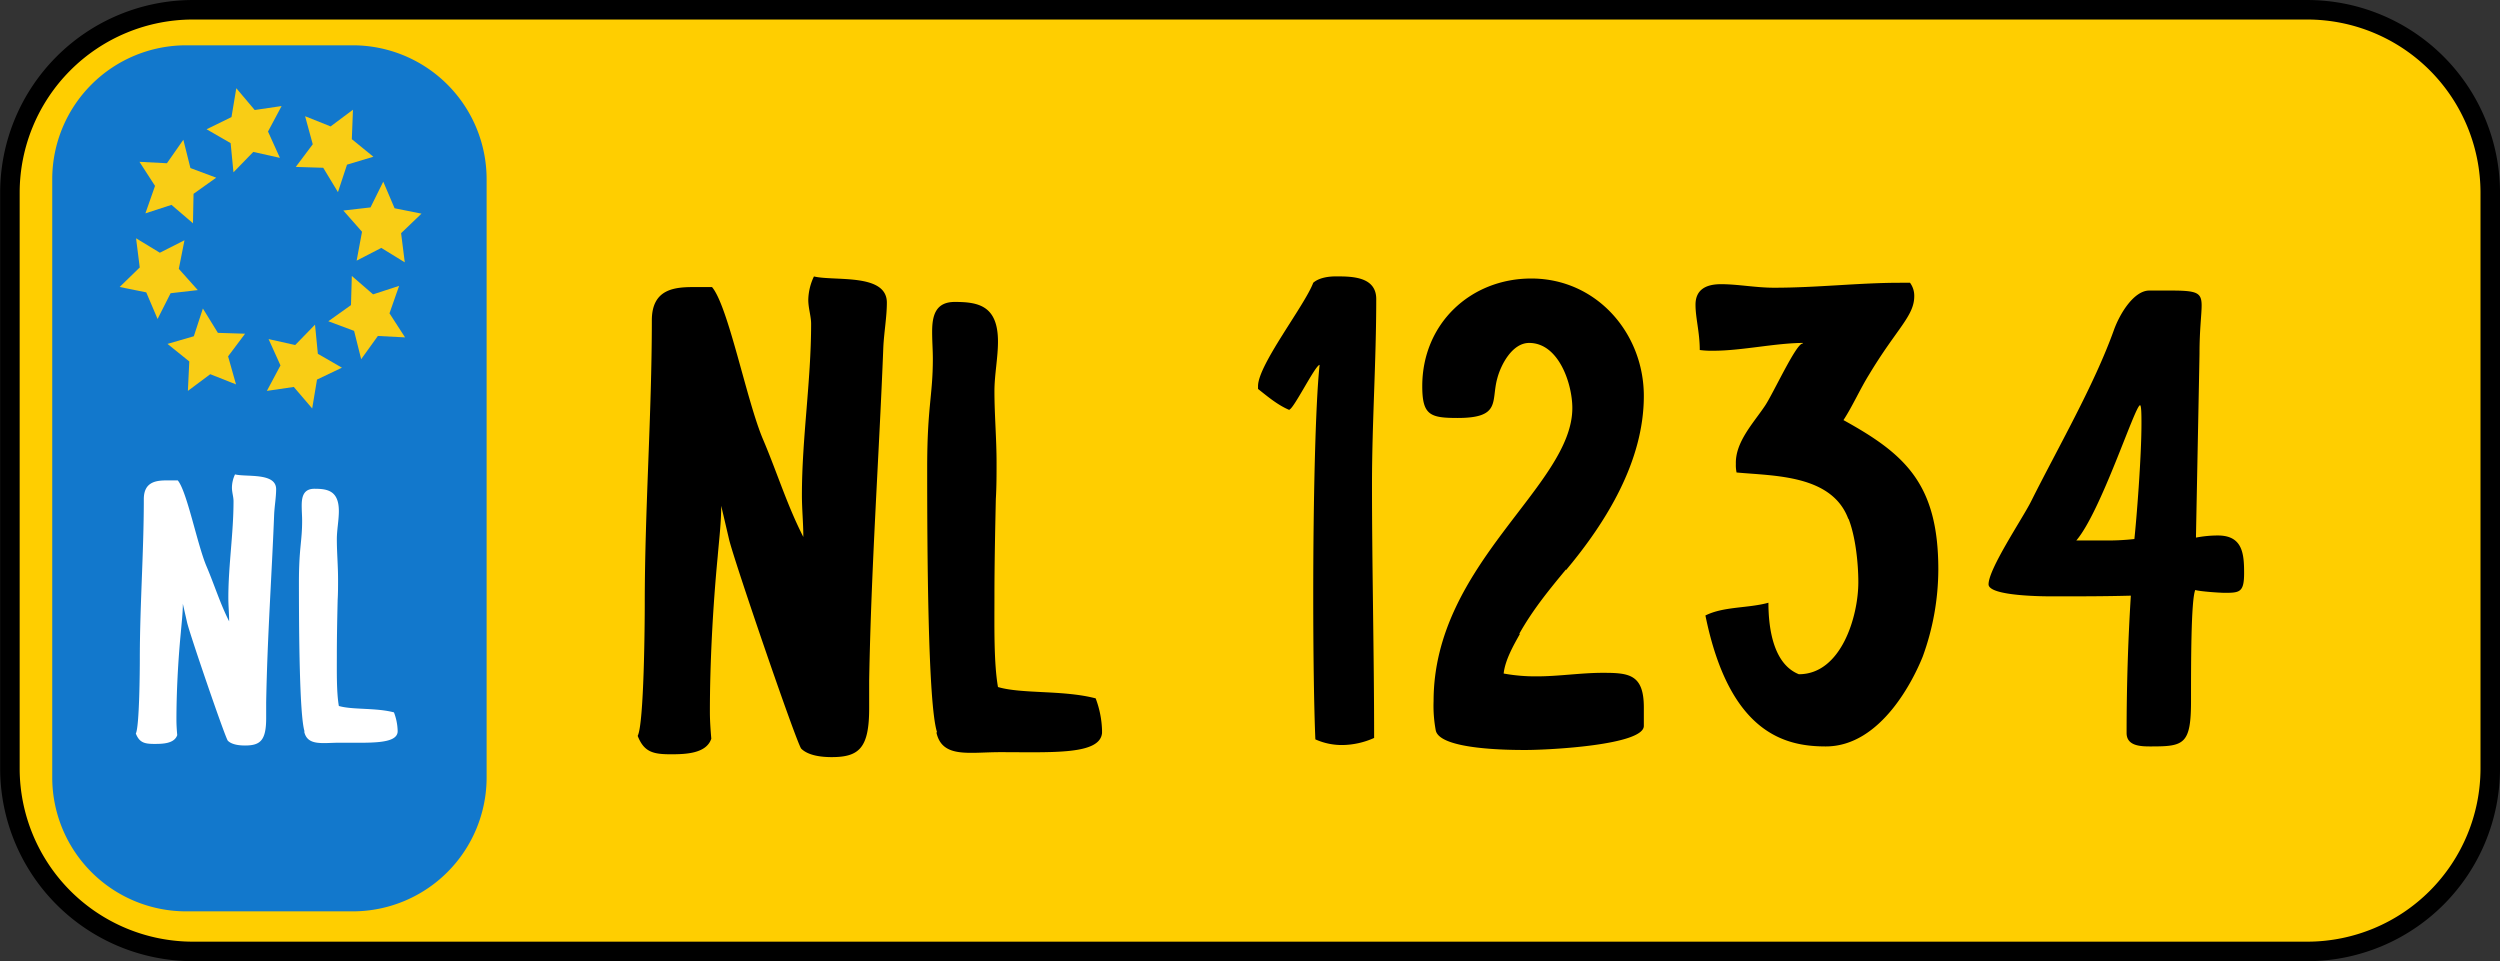
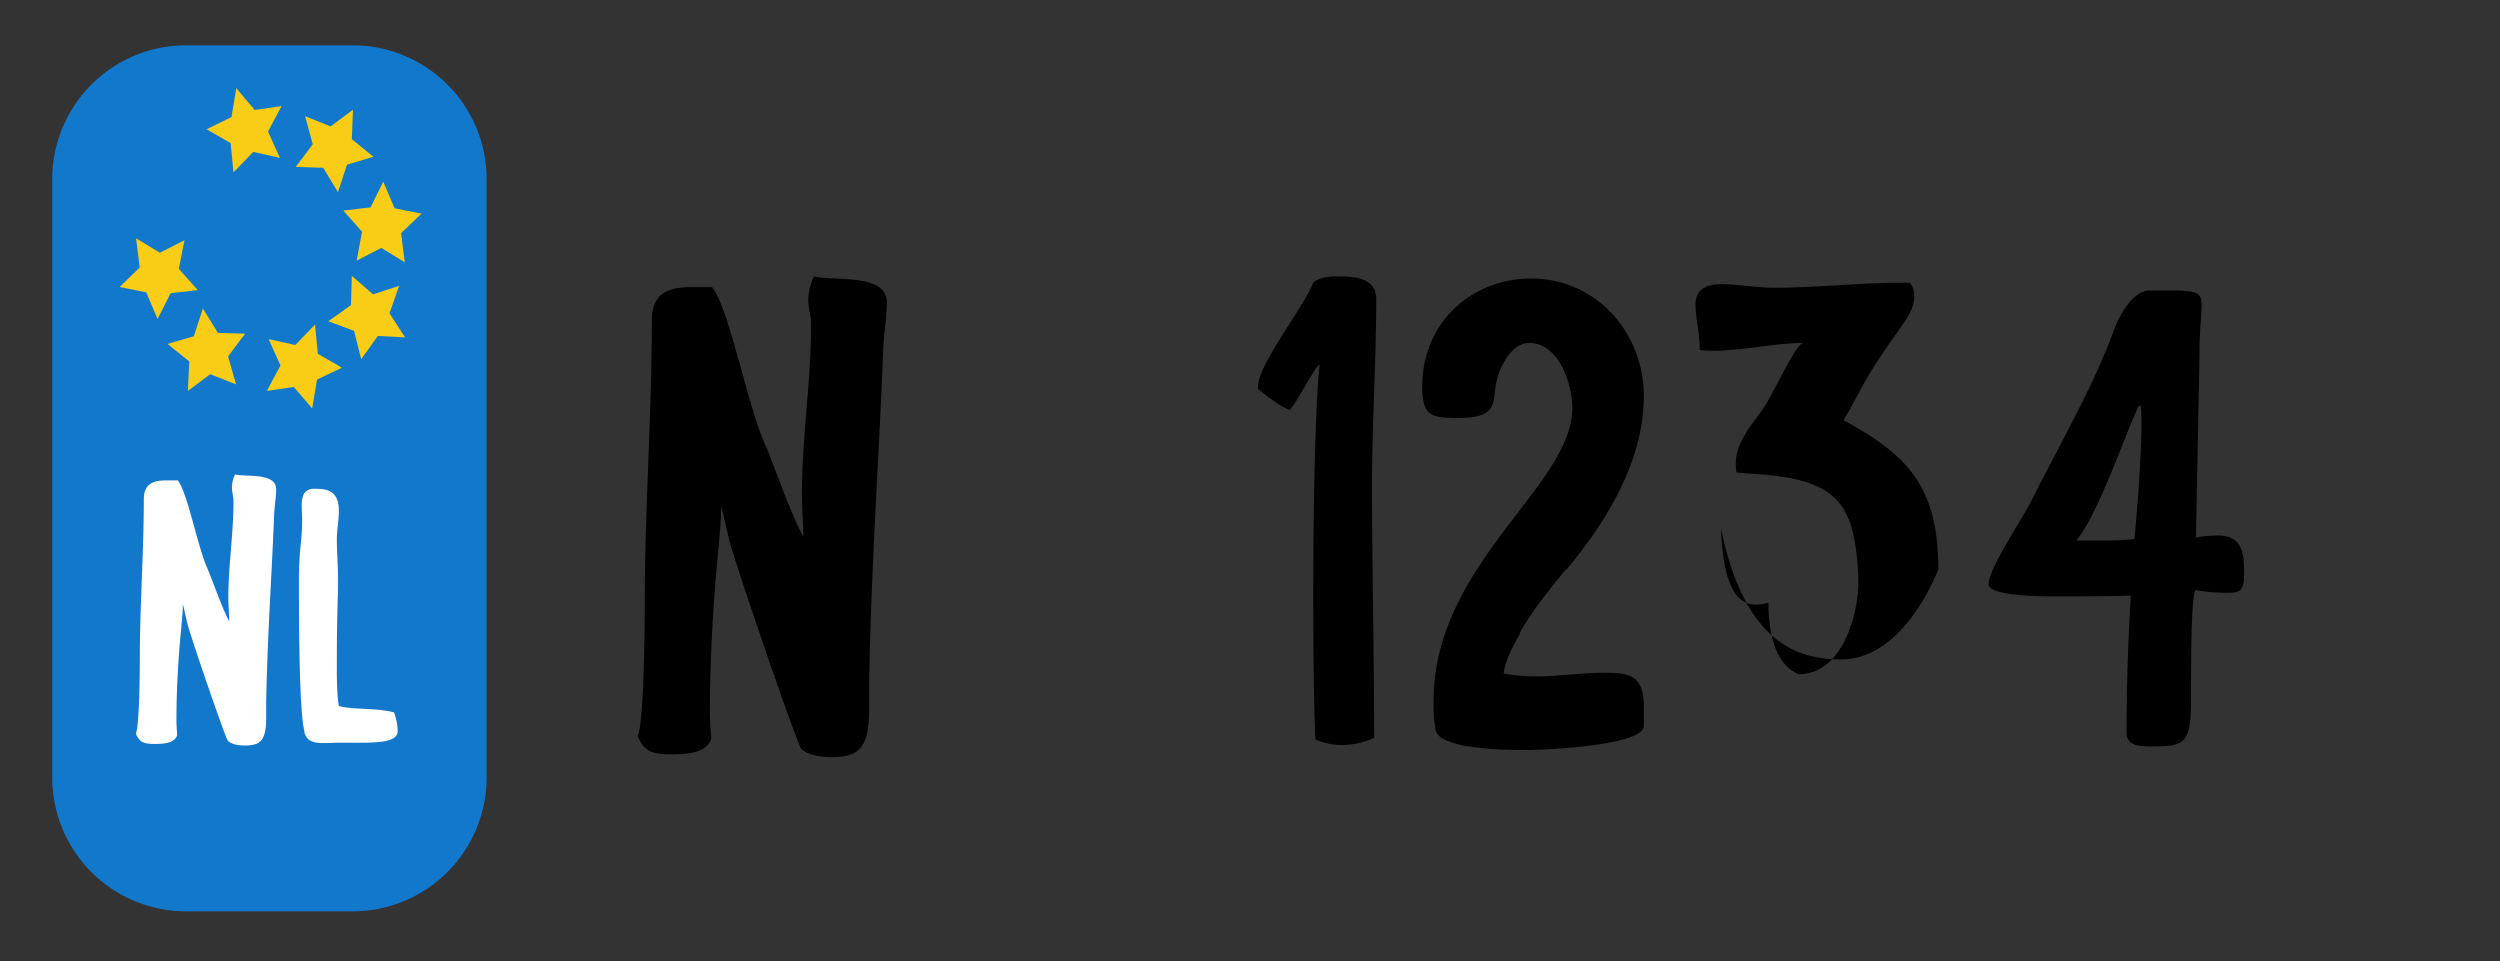
<svg xmlns="http://www.w3.org/2000/svg" width="882.89" height="339.39" viewBox="0 0 882.89 339.39">
  <rect x="0" y="0" width="882.89" height="339.39" fill="#333333" stroke="none" />
-   <path d="M815,336H68a64.66,64.66,0,0,1-64.5-64.5V68A64.66,64.66,0,0,1,68,3.45H815A64.66,64.66,0,0,1,879.45,68v203.5A64.66,64.66,0,0,1,815,336Z" fill="#ffce00" stroke="#000" stroke-miterlimit="10" stroke-width="6.89" />
  <g style="isolation:isolate">
    <path d="M254.7,178.63c0,6-.75,12-1.25,18-1.75,18.25-2.75,38-2.75,54.75,0,3.25.25,6.5.5,9.5-1.75,5.25-9,5.5-14.25,5.5-6.25,0-9.5-.75-11.75-6.5,2.25-4.25,2.5-39.75,2.5-46.5,0-33.5,2.5-67,2.5-100.25,0-11.25,8.25-11.75,15-11.75h6.25c5.75,6.75,12.25,40.25,18,53.75,5,11.75,8.5,23.25,14.25,34.5,0-5-.5-9.75-.5-14.75,0-20.25,3.25-40.25,3.25-60.5,0-2.75-1-5.5-1-8.5a20,20,0,0,1,2-8.25c7.25,1.75,25.75-1.25,25.75,9.25,0,5-1,10.5-1.25,15.75-1.5,38.75-4.25,76.5-5,117.75v9.75c0,14-3.5,17.25-13.25,17.25-3.5,0-8.25-.5-10.75-3-1.75-2.25-24-67.25-25.5-74Z" />
-     <path d="M389.19,257.88v1c-.75,7.75-17.5,6.75-36,6.75-11,0-20.5,2.25-22.5-7h.25c-3.25-9.75-3.5-64.25-3.5-93.25,0-22,2-25.5,2-38.75,0-3-.25-6-.25-9.5,0-5.75,1.25-10.5,8-10.5,8.25,0,15.25,1.25,15.25,14,0,5.75-1.25,11.75-1.25,17.5,0,8.5.75,16.75.75,25.25,0,4.25,0,8.5-.25,12.75v-.25c-.25,11.75-.5,23.25-.5,35,0,10-.25,23.25,1.25,31.75,8.5,2.5,23,1,34.5,4A34.66,34.66,0,0,1,389.19,257.88Z" />
  </g>
  <path d="M124.65,321.85h-59a47.29,47.29,0,0,1-47.2-47.2V63.15A47.29,47.29,0,0,1,65.65,16h59a47.29,47.29,0,0,1,47.2,47.2v211.5A47.29,47.29,0,0,1,124.65,321.85Z" fill="#1278cc" />
  <g style="isolation:isolate">
    <path d="M64.57,213.22c0,3.39-.43,6.77-.71,10.16-1,10.29-1.55,21.43-1.55,30.88,0,1.83.14,3.66.28,5.35-1,3-5.08,3.11-8,3.11-3.52,0-5.35-.43-6.62-3.67,1.27-2.4,1.41-22.42,1.41-26.23,0-18.89,1.41-37.79,1.41-56.54,0-6.35,4.65-6.63,8.46-6.63h3.52c3.25,3.81,6.91,22.7,10.15,30.32,2.82,6.63,4.8,13.11,8,19.46,0-2.82-.28-5.5-.28-8.32,0-11.42,1.83-22.7,1.83-34.13,0-1.55-.56-3.1-.56-4.79A11.19,11.19,0,0,1,83,167.54c4.09,1,14.52-.71,14.52,5.21,0,2.82-.56,5.93-.7,8.89-.85,21.85-2.4,43.15-2.82,66.41v5.5c0,7.9-2,9.73-7.48,9.73-2,0-4.65-.28-6.06-1.69-1-1.27-13.54-37.93-14.38-41.74Z" fill="#fff" />
    <path d="M140.43,257.92v.57c-.43,4.37-9.87,3.8-20.31,3.8-6.2,0-11.56,1.27-12.69-3.94h.14c-1.83-5.5-2-36.24-2-52.6,0-12.41,1.13-14.38,1.13-21.86,0-1.69-.15-3.38-.15-5.35,0-3.25.71-5.93,4.52-5.93,4.65,0,8.6.71,8.6,7.9,0,3.24-.71,6.63-.71,9.87,0,4.79.43,9.45.43,14.24,0,2.4,0,4.8-.14,7.19v-.14c-.15,6.63-.29,13.12-.29,19.74,0,5.64-.14,13.12.71,17.91,4.79,1.41,13,.56,19.46,2.26A19.66,19.66,0,0,1,140.43,257.92Z" fill="#fff" />
  </g>
  <polygon points="111.25 114.65 112.25 124.95 120.75 129.85 111.95 134.05 110.25 144.25 103.75 136.65 94.25 138.05 99.05 129.05 94.85 119.75 104.25 121.85 111.25 114.65" fill="#f9cd15" />
  <polygon points="124.25 97.45 131.75 103.95 140.95 100.95 137.55 110.65 143.05 119.15 133.45 118.65 127.55 126.85 125.05 116.85 115.95 113.45 123.95 107.75 124.25 97.45" fill="#f9cd15" />
  <polygon points="121.25 74.35 130.85 73.25 135.35 64.15 139.35 73.55 148.85 75.45 141.65 82.35 142.95 92.65 134.65 87.55 125.95 92.05 127.85 81.85 121.25 74.35" fill="#f9cd15" />
  <polygon points="104.45 58.95 110.45 50.95 107.75 41.05 116.75 44.65 124.65 38.75 124.25 49.15 131.85 55.35 122.55 58.15 119.35 67.85 114.15 59.25 104.45 58.95" fill="#f9cd15" />
  <polygon points="82.45 60.85 81.45 50.55 72.95 45.65 81.75 41.35 83.45 31.15 89.95 38.85 99.45 37.45 94.65 46.45 98.85 55.75 89.45 53.65 82.45 60.85" fill="#f9cd15" />
-   <polygon points="68.15 78.85 60.55 72.35 51.35 75.35 54.75 65.65 49.25 57.15 58.95 57.65 64.75 49.35 67.25 59.35 76.35 62.75 68.35 68.45 68.15 78.85" fill="#f9cd15" />
  <polygon points="69.85 102.45 60.25 103.55 55.65 112.65 51.65 103.25 42.25 101.35 49.35 94.45 48.05 84.15 56.45 89.25 65.15 84.85 63.15 94.95 69.85 102.45" fill="#f9cd15" />
  <polygon points="86.55 117.85 80.55 125.85 83.35 135.75 74.25 132.15 66.35 138.05 66.85 127.65 59.15 121.45 68.45 118.75 71.65 108.95 76.95 117.55 86.55 117.85" fill="#f9cd15" />
  <g style="isolation:isolate">
    <path d="M485.28,260.61a28.22,28.22,0,0,1-11,2.5,22.74,22.74,0,0,1-9.75-2c-.5-11.75-.75-30.75-.75-51.25,0-32,.75-67.25,2.25-81-1.5,0-9.5,16.25-10.75,15.75l.25.25c-4.25-1.75-7.75-4.75-11.25-7.5v-1c0-7.5,16.5-28.5,19.5-36.5,2-1.75,5.25-2.25,8-2.25,5.5,0,14.25,0,14.25,8,0,22-1.5,43.75-1.5,65.5C484.53,200.86,485.28,230.86,485.28,260.61Z" />
    <path d="M555.28,144.11c0-8.5-4.75-23-15.25-23-6,0-10,7.75-11.25,12.5-2.25,8,1.5,14-14,14-9.75,0-12.5-1-12.5-11.25,0-22,17-38,38.5-38,23,0,39.75,19.25,39.75,41.5,0,23-13.25,44.5-27.5,61.5v-.25c-6,7.25-11.75,14.25-16.5,22.75h.25c-2.25,4-5.25,9.25-5.75,14a62.17,62.17,0,0,0,11.75,1c7.75,0,15.5-1.25,23.25-1.25,9.25,0,14.5.5,14.5,12.25v6.5c0,6.75-33.25,8.5-41.75,8.5-5,0-30.5,0-31.75-7a47.21,47.21,0,0,1-.75-10.25C506.28,199.11,555.28,171.61,555.28,144.11Z" />
-     <path d="M624.53,212.86c0,9.75,2,21.75,10.75,25.25,15,0,21-20.5,21-32.5,0-6.75-1-16.25-3.5-22.5v.25c-5.75-15.75-26.25-15.25-39.5-16.5a12.17,12.17,0,0,1-.25-3c-.25-7.75,6.25-14.5,10.25-20.5,2.75-4,11-22,13.25-22l.25-.25c-9.5,0-21.75,2.75-31.5,2.75a31.87,31.87,0,0,1-5-.25c0-6.25-1.5-11.25-1.5-16,0-5,3.25-7.25,9-7.25,6,0,12.25,1.25,18.75,1.25,15.25,0,30-1.75,44.5-1.75h3.5a7.69,7.69,0,0,1,1.5,4.75c0,7-6.25,11.5-16,27.75-3.25,5.25-5.75,11-9,16,21.75,12,33.5,22.5,33.5,52.75a90.49,90.49,0,0,1-5.5,30.75c-3,7.5-14.5,31.75-34.25,31.75-14.25,0-34-4.5-42.5-46.25C608.78,214.11,617.28,214.86,624.53,212.86Z" />
+     <path d="M624.53,212.86c0,9.75,2,21.75,10.75,25.25,15,0,21-20.5,21-32.5,0-6.75-1-16.25-3.5-22.5v.25c-5.75-15.75-26.25-15.25-39.5-16.5a12.17,12.17,0,0,1-.25-3c-.25-7.75,6.25-14.5,10.25-20.5,2.75-4,11-22,13.25-22l.25-.25c-9.5,0-21.75,2.75-31.5,2.75a31.87,31.87,0,0,1-5-.25c0-6.25-1.5-11.25-1.5-16,0-5,3.25-7.25,9-7.25,6,0,12.25,1.25,18.75,1.25,15.25,0,30-1.75,44.5-1.75h3.5a7.69,7.69,0,0,1,1.5,4.75c0,7-6.25,11.5-16,27.75-3.25,5.25-5.75,11-9,16,21.75,12,33.5,22.5,33.5,52.75c-3,7.5-14.5,31.75-34.25,31.75-14.25,0-34-4.5-42.5-46.25C608.78,214.11,617.28,214.86,624.53,212.86Z" />
    <path d="M777.52,107.86c0,3.25-.75,8.5-.75,17,0,1.25-1.25,63.75-1.25,65a40.7,40.7,0,0,1,7.75-.75c8.75,0,9.25,6.5,9.25,13.25s-1.5,7-6.75,7c-2,0-9-.5-10.5-1-1.5,3.5-1.5,26-1.5,39.25,0,15.25-2.5,16-14,16-3.5,0-8.75,0-8.75-4.75,0-16.25.5-32.5,1.5-48.5-9,.25-18.5.25-27.5.25-2.75,0-22.75,0-22.75-4.25,0-5.5,12-23.25,15-29.25,9.5-19,22.25-41,29.25-60.5,2.25-6.25,7.25-14,12.5-14C774.77,102.61,777.52,102.11,777.52,107.86Zm-35,83a84.72,84.72,0,0,0,11.25-.5c.75-7,2.5-28.75,2.5-40.75,0-2.5,0-6.5-.5-6.5-1.75,0-13.75,37.5-22.5,47.75Z" />
  </g>
</svg>